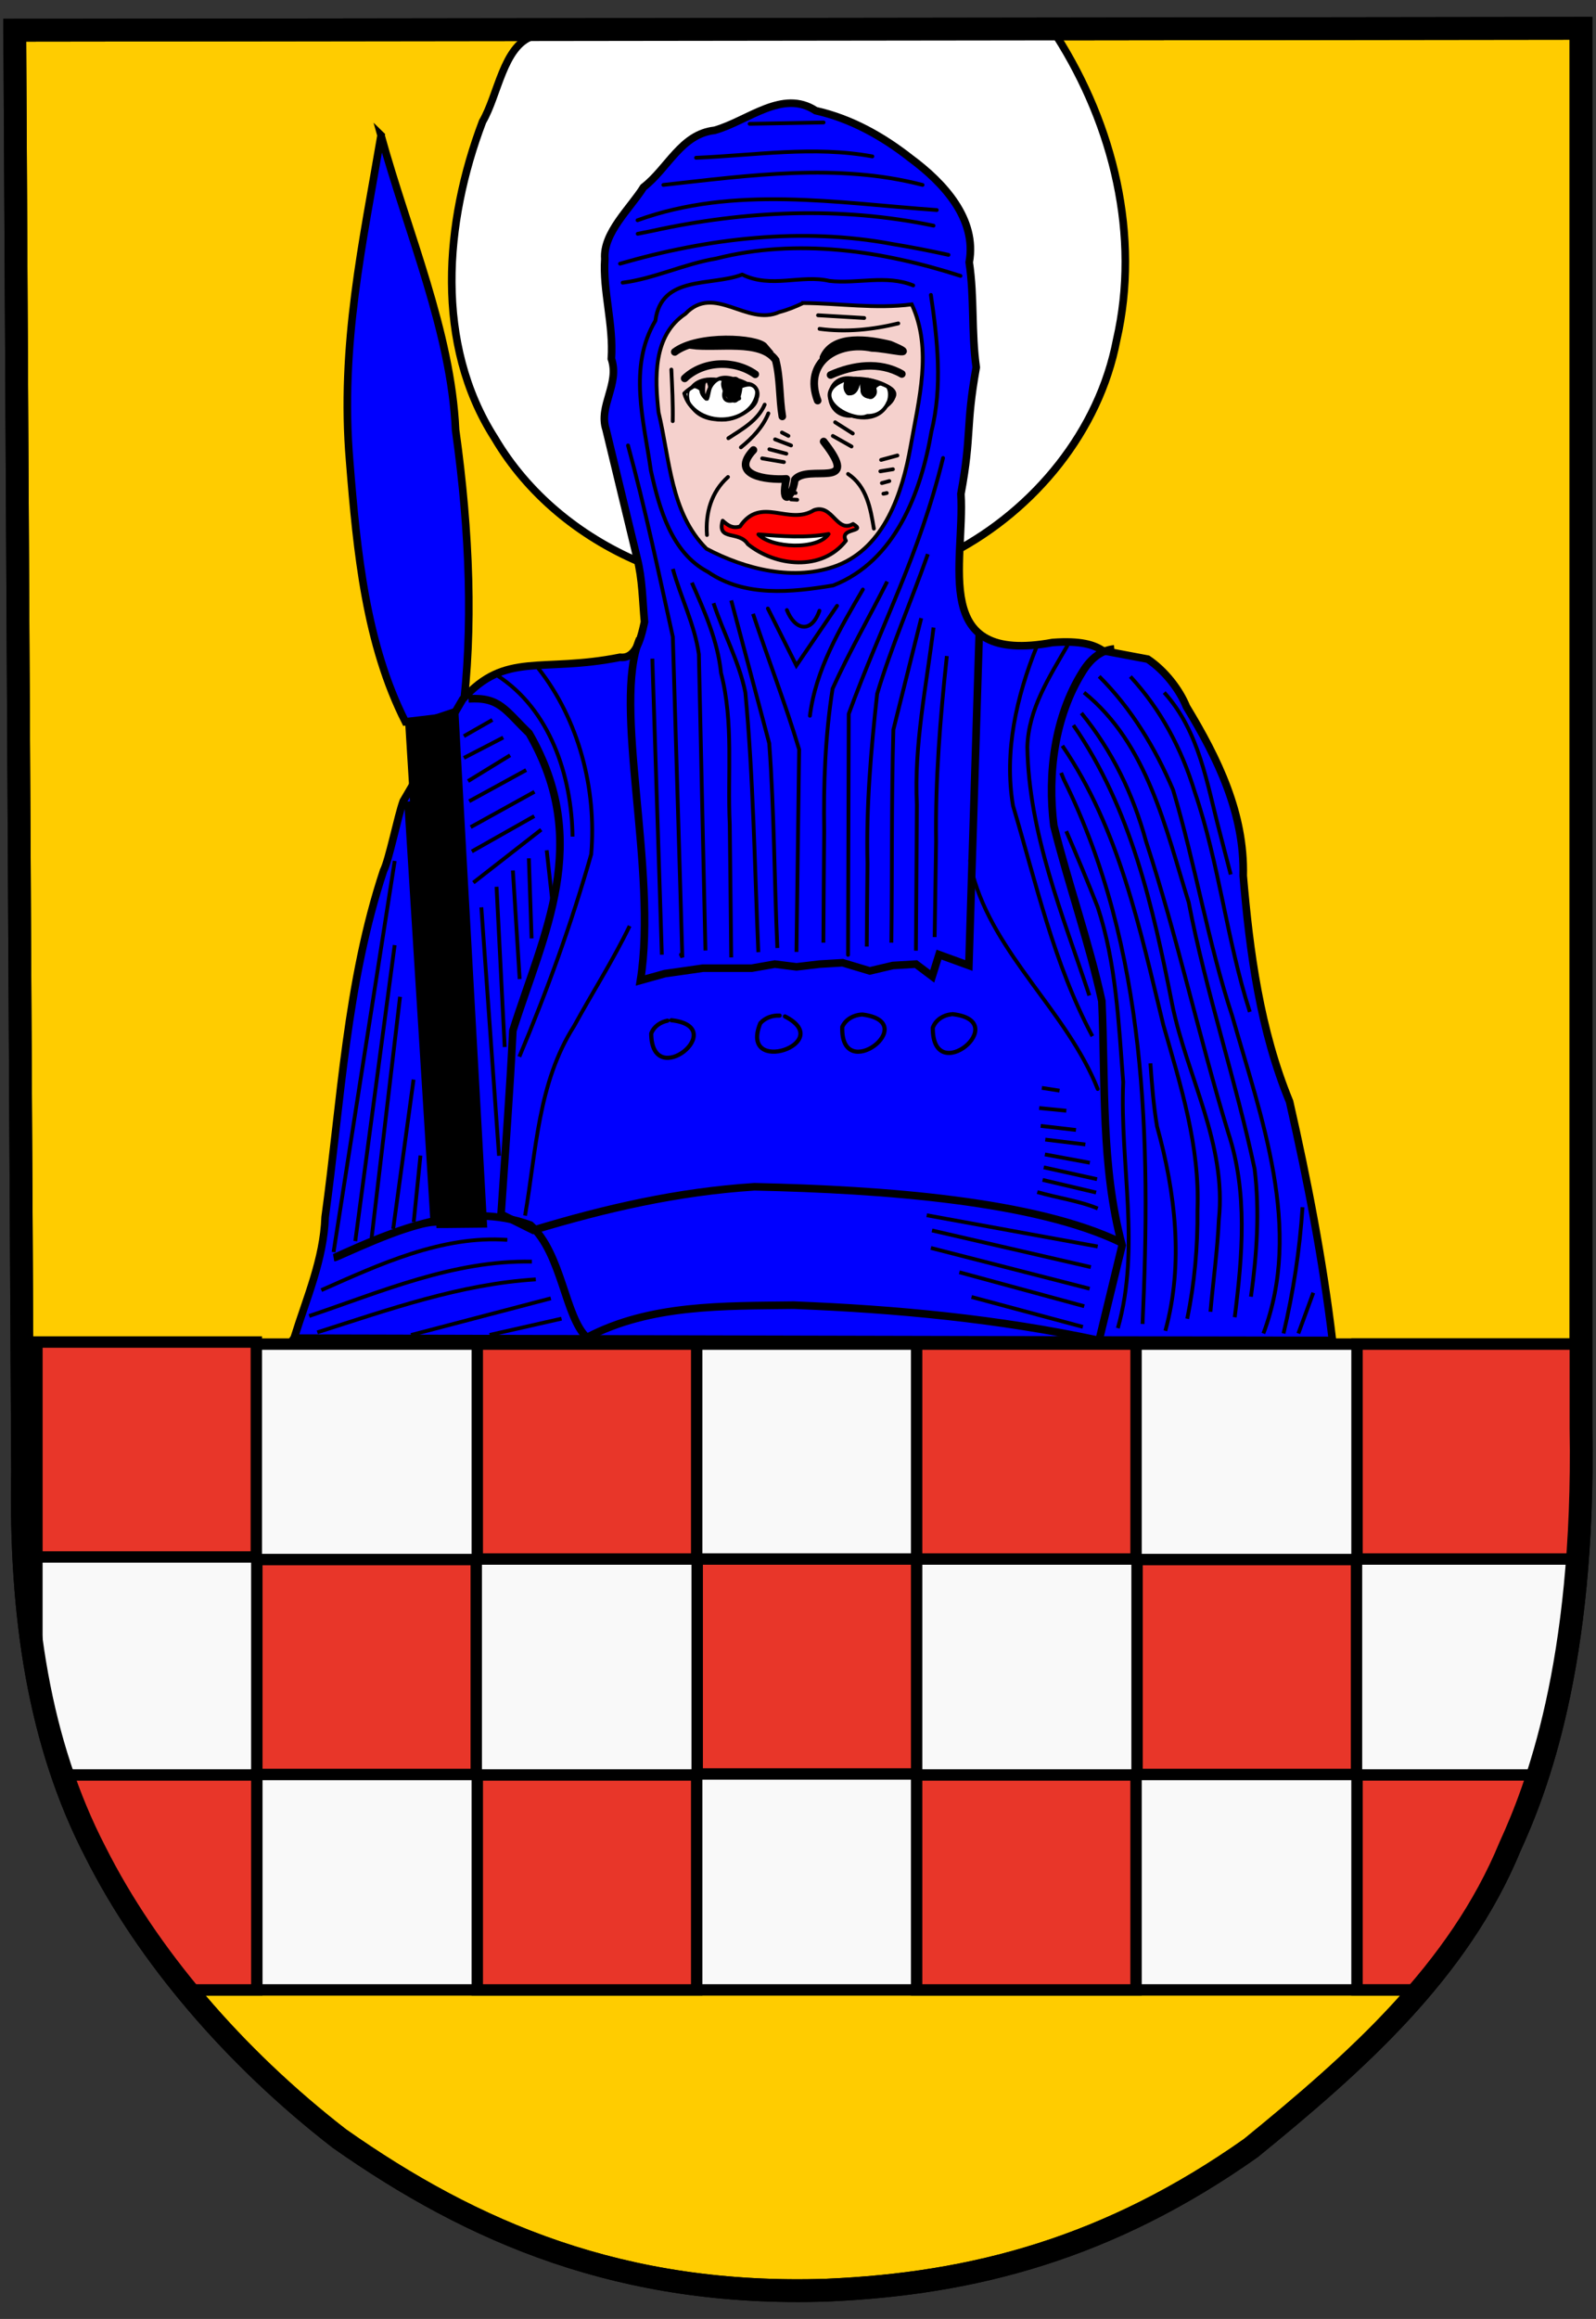
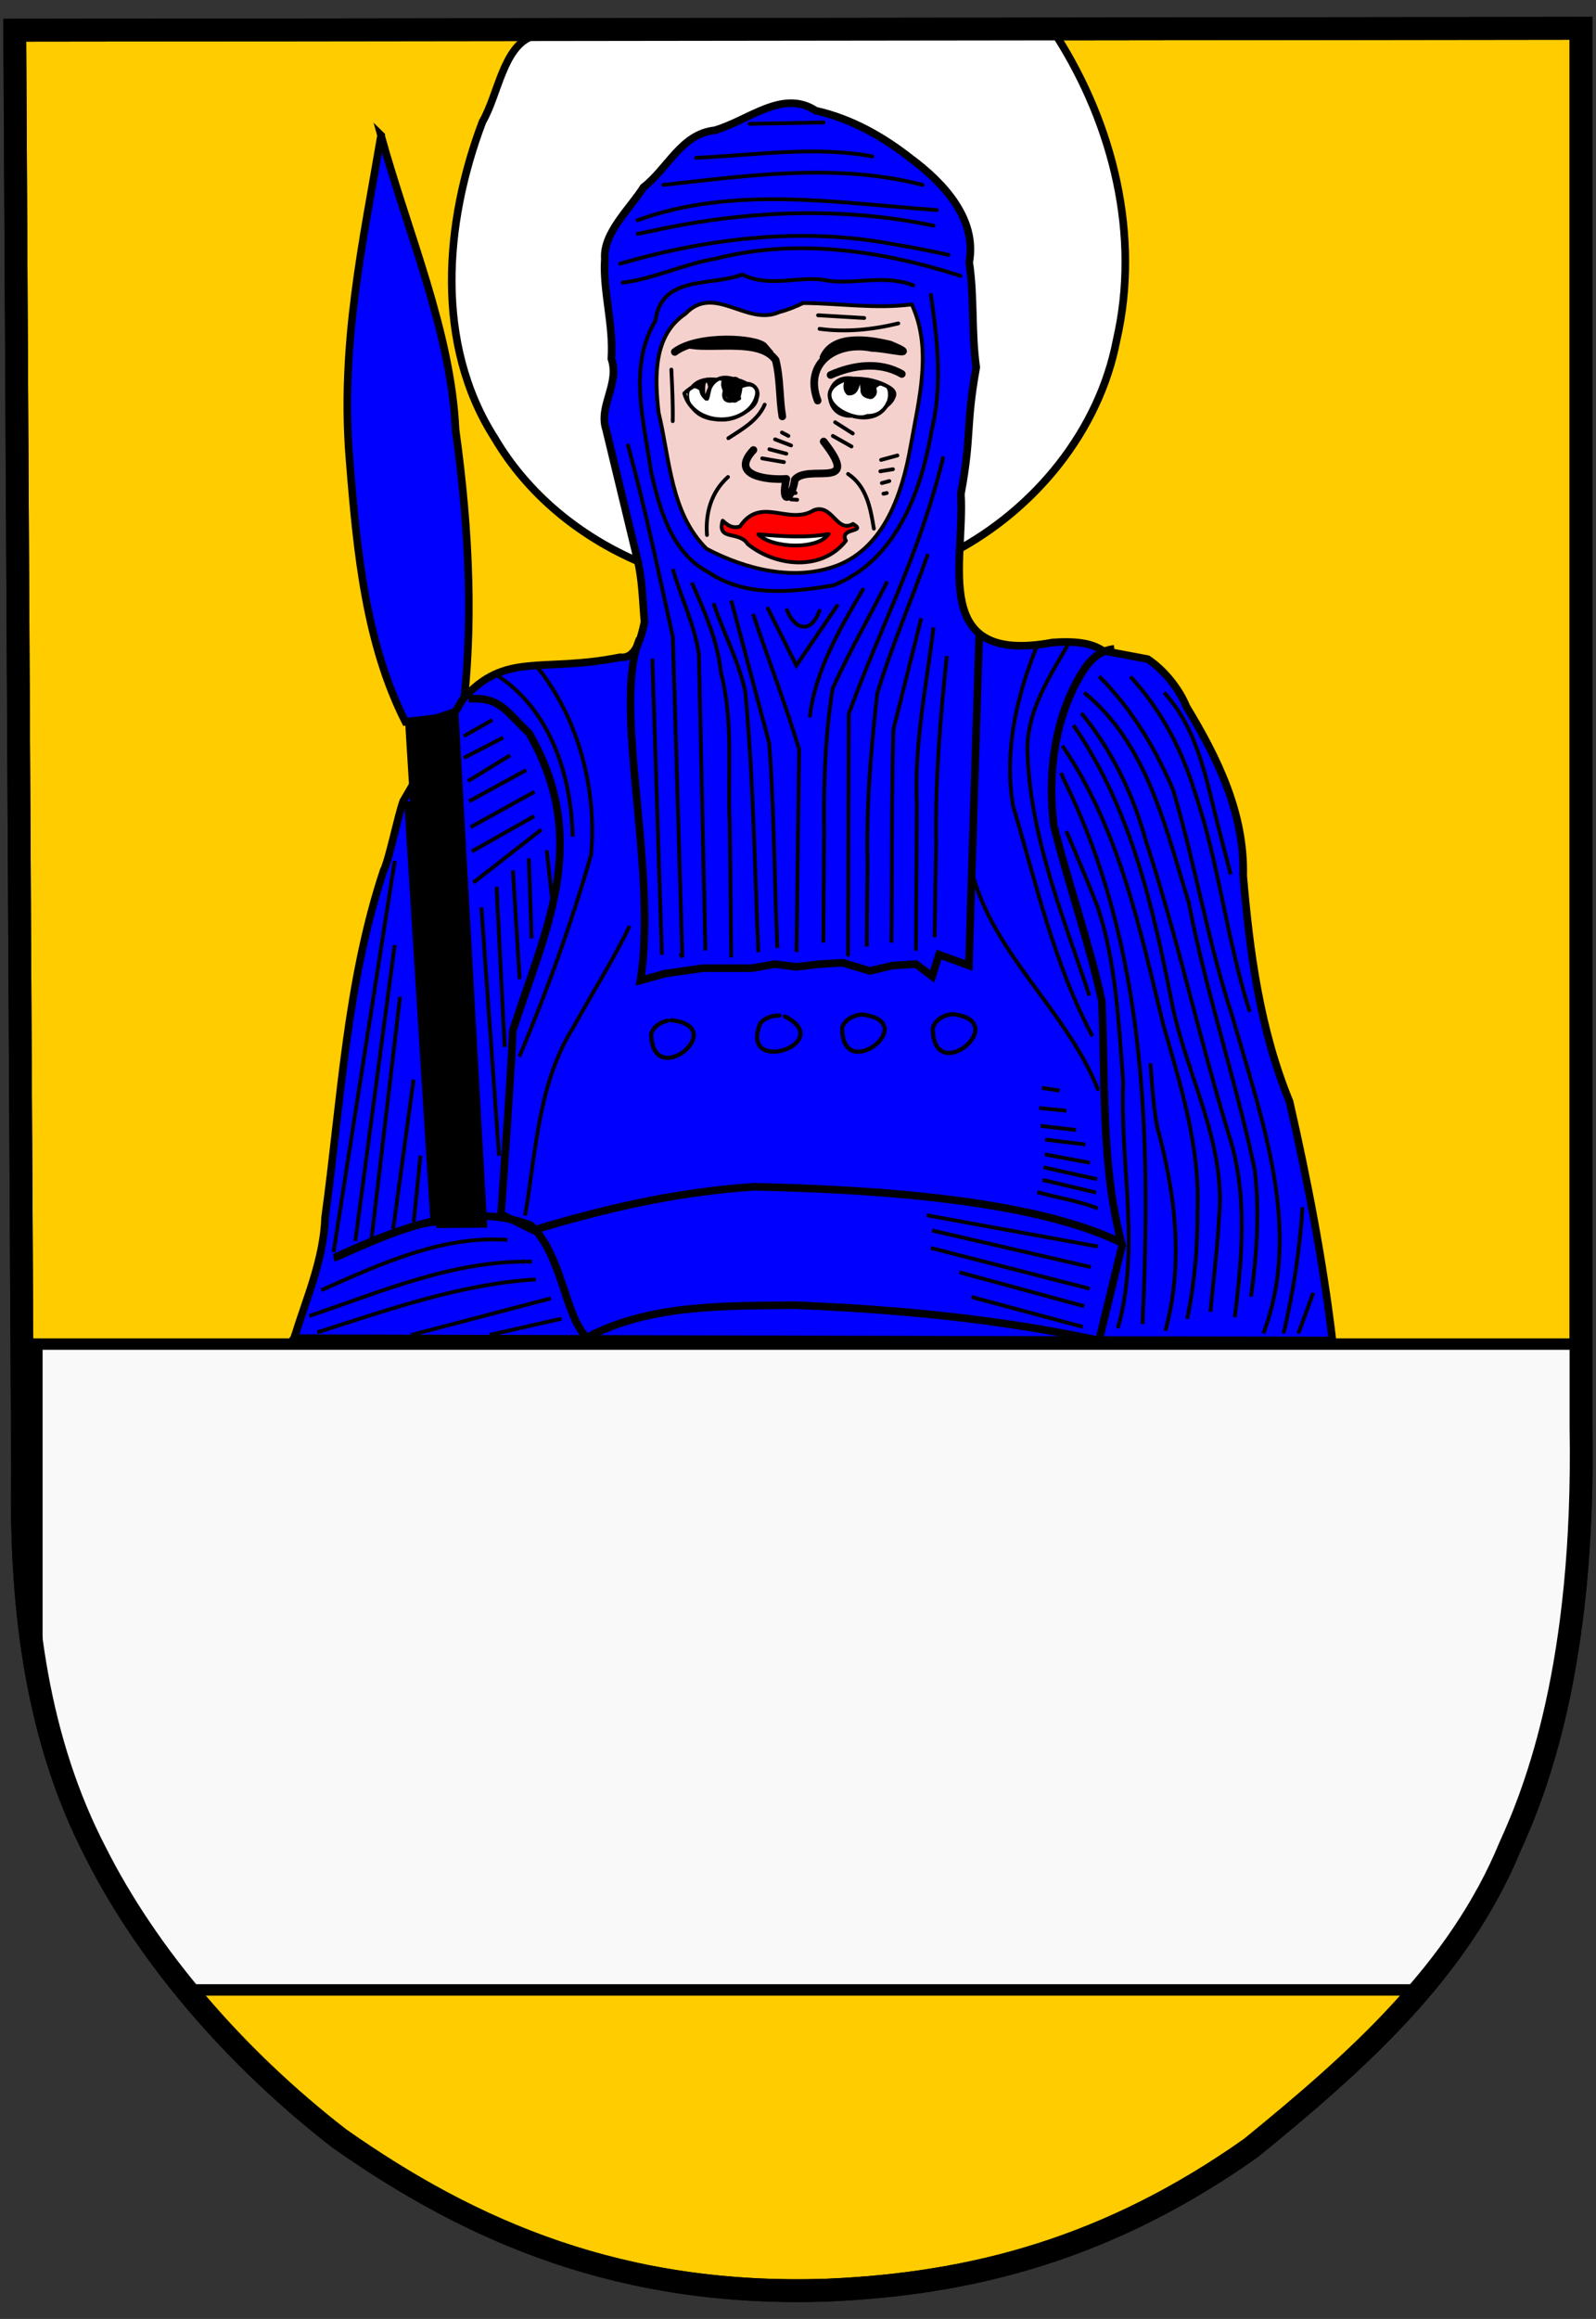
<svg xmlns="http://www.w3.org/2000/svg" height="610" width="420" version="1.1">
  <rect width="100%" height="100%" fill="#333333" stroke="none" />
  <defs>
    <clipPath id="clipPath4823">
      <path stroke-linejoin="miter" style="enable-background:accumulate;color:#000000;" d="M4.041,4.515,416.2,4.01v368.2c1.07,62.36-11.9,95.28-18.68,110.1-13.54,32.85-40.37,56.62-68.19,79.29-37.21,26.27-72.9,35.75-111.6,37.38-53.9,1.8-93.2-15.2-128.3-39.9-27.87-21.6-50.57-48.3-64.15-75.3-14.87-28.7-19.88-62.2-19.19-100z" stroke-dashoffset="0" stroke="#000000" stroke-linecap="butt" stroke-miterlimit="4" stroke-dasharray="none" stroke-width="6" fill="none" />
    </clipPath>
    <clipPath id="clipPath3178" clipPathUnits="userSpaceOnUse">
-       <path stroke-linejoin="miter" style="enable-background:accumulate;color:#000000;" d="M4.041,4.515,416.2,4.01v368.2c1.07,62.36-11.9,95.28-18.68,110.1-13.54,32.85-40.37,56.62-68.19,79.29-37.21,26.27-72.9,35.75-111.6,37.38-53.9,1.8-93.2-15.2-128.3-39.9-27.87-21.6-50.57-48.3-64.15-75.3-14.87-28.7-19.88-62.2-19.19-100z" stroke-dashoffset="0" stroke="#000000" stroke-linecap="butt" stroke-miterlimit="4" stroke-dasharray="none" stroke-width="1" fill="none" />
-     </clipPath>
+       </clipPath>
  </defs>
  <path stroke-linejoin="miter" style="enable-background:accumulate;color:#000000;" d="m3.889,7.955,412.16-0.505v368.2c1.07,62.36-11.9,95.28-18.68,110.1-13.54,32.85-40.37,56.62-68.19,79.29-37.21,26.27-72.9,35.75-111.6,37.38-53.9,1.8-93.2-15.2-128.3-39.9-27.87-21.6-50.57-48.3-64.15-75.3-14.87-28.7-19.88-62.2-19.19-100z" stroke-dashoffset="0" stroke="#000000" stroke-linecap="butt" stroke-miterlimit="4" stroke-dasharray="none" stroke-width="6" fill="#ffcc00" />
  <path stroke-linejoin="miter" style="enable-background:accumulate;color:#000000;" d="m168.05,147.74c-15.56-6.68-29.19-17.78-37.84-32.46-15.88-24.79-13.26-56.83-3.22-83.3,4.08-6.956,5.45-19.86,13.17-22.46h137.9c14.92,23.45,22.09,52.48,15.79,79.92-4.6,23.96-21.54,44.55-42.93,55.8,0,0-40.78,27.658-82.98,2.487z" stroke-dashoffset="0" stroke="#000000" stroke-linecap="butt" stroke-miterlimit="4" stroke-dasharray="none" stroke-width="2" fill="#ffffff" />
  <path stroke-linejoin="miter" style="enable-background:accumulate;color:#000000;" d="m100.25,35.58c7.11,25.83,18.46,51.67,19.64,77.5,3.81,27.3,4.64,52.46,1.79,75l-15,1.79c-10.34-20.4-12.74-44.4-14.66-68.5-2.6-30.62,3.55-57.91,8.26-85.76z" stroke-dashoffset="0" stroke="#000000" stroke-linecap="butt" stroke-miterlimit="4" stroke-dasharray="none" stroke-width="2" fill="#0000ff" />
  <path stroke-linejoin="miter" style="enable-background:accumulate;color:#000000;" d="m290.2,171.15c-2.357-1.566-5.807-2.676-13.21-2.14-32.415,5.983-23.013-20.885-24.119-39.102,2.92-15.8,1.195-17.47,4.035-33.28-1.31-9.306-0.46-18.38-1.85-27.63,2.1-11.37-6.7-20.9-15.4-27.33-7.4-5.82-15.7-10.47-25-12.56-8.74-5.738-17.75,2.663-26.6,5.177-8.8,0.967-12.24,9.949-18.71,14.96-3.52,5.598-10.68,12.02-10.18,18.86-0.57,8.374,2.33,17.26,1.72,26.25,2.26,6.62-3.43,12.46-1.41,18.58,2.73,11.31,5.46,22.61,8.19,33.92,1.387,5.434,1.426,11.175,1.94,16.753-1.11,5.16-2.5,9.75-6.43,9.29-20.83,4.16-30.13-1.64-41.43,11.07l-15.642,26.784c-1.453,4.046-3.746,15.523-5.165,18.256-9.769,29.48-11.178,60.64-15.38,91.17-0.381,11.08-4.889,21.25-8.123,31.69l-0.087,0.13c91,0.2,182.1,0.5,273.3,0.6-2.52-21.14-6.56-42.07-11.29-62.82-7.76-18.84-10.49-39.23-12.2-59.42,0.38-16.33-6.65-30.8-14.93-44.44-1.829-4.537-5.71-9.534-10.2-12.536z" stroke-dashoffset="0" stroke="#000000" stroke-linecap="butt" stroke-miterlimit="4" stroke-dasharray="none" stroke-width="2" fill="#0000ff" />
  <path stroke-linejoin="miter" style="enable-background:accumulate;color:#000000;" d="m293.24,170.69c-3.039,0.296-5.954,2.078-8.35,6.017-7.35,11.71-9.29,26.85-7.57,40.47,3.84,15.44,9.23,30.55,12.64,46.15,0.98,21.4-0.28,43.31,5.33,64.27-2.02,8.33-4.05,16.67-6.07,25-26.4-5.67-53.37-8.23-80.32-9.28-18.3,0.24-37.81-0.27-54.45,8.51-5.79-5.35-6.54-22.1-14.87-29.59-17.45-6.44-35.69,1.35-51.54,8.56,0.51,0.04,18.58-8.87,26.23-9.36-2.3-36.88-4.6-73.74-6.9-110.6" stroke-dashoffset="0" stroke="#000000" stroke-linecap="butt" stroke-miterlimit="4" stroke-dasharray="none" stroke-width="2" fill="none" />
  <path stroke-linejoin="miter" style="enable-background:accumulate;color:#000000;" d="m123.3,183.83c8.222-0.526,9.587,2.945,15.946,9.068,16.63,28.84,3.85,52.43-4.28,78.21-0.76,15.61-2.06,32.71-3.11,48.3l8.46,4.2c19.03-5.74,37.94-10.12,58.22-11.43,34.38,0.74,73.95,3.76,96.43,14.65" stroke-dashoffset="0" stroke="#000000" stroke-linecap="butt" stroke-miterlimit="4" stroke-dasharray="none" stroke-width="2" fill="none" />
  <path stroke-linejoin="miter" style="enable-background:accumulate;color:#000000;" d="m257.69,166.84-2.722,87.129-7.86-2.86-1.79,5.72-4.28-3.22-6.07,0.36-6.07,1.43-7.15-2.15-6.07,0.36-6.07,0.72-5.71-0.72-6.08,1.07-5.35,0-7.5,0-5,0.72-5,0.71-6.43,1.79c4.64-28.95-7.521-72.293-0.201-89.883" stroke-dashoffset="0" stroke="#000000" stroke-linecap="butt" stroke-miterlimit="4" stroke-dasharray="none" stroke-width="2" fill="none" />
  <path stroke-linejoin="miter" style="enable-background:accumulate;color:#000000;" d="m288.87,286.47c-8.13-20.48-27.21-35.16-32.96-56.65,0.19-0.51-1.52-5.51,0.1-2.99" stroke-dashoffset="0" stroke="#000000" stroke-linecap="round" stroke-miterlimit="4" stroke-dasharray="none" stroke-width="1px" fill="none" />
  <path stroke-linejoin="miter" style="enable-background:accumulate;color:#000000;" d="m245.27,323.67c13.93,3.21,27.86,6.43,41.79,9.64m-42.09-5.04c13.93,3.57,27.85,7.15,41.78,10.72m-34.28-4.32c10.95,2.98,21.9,5.95,32.85,8.93m-29.65-2.43c9.76,2.62,19.53,5.24,29.29,7.86m-41.09-29.36c15,2.74,30,5.48,45,8.22m-14.5-17.52c4.69,1.11,9.39,2.21,14.08,3.32m-15.48-0.12c5.18,1.51,11.31,2.37,15.91,4.33m-14.21-10.83c4.67,1.04,9.35,2.07,14.02,3.11m-13.62-10.41c3.52,0.43,7.03,0.85,10.55,1.28m-10.65,2.62c3.94,0.73,7.89,1.46,11.83,2.19m-12.93-9.69c3.09,0.36,6.19,0.71,9.28,1.07m-9.68-5.77c2.38,0.24,4.76,0.47,7.14,0.71m-6.44-6.01c1.55,0.24,3.1,0.48,4.65,0.72" stroke-dashoffset="0" stroke="#000000" stroke-linecap="butt" stroke-miterlimit="4" stroke-dasharray="none" stroke-width="1px" fill="none" />
  <path stroke-linejoin="miter" style="enable-background:accumulate;color:#000000;" d="m147.77,346.87c-6.31,1.43-12.61,2.85-18.92,4.28m-20.68,0.02c12.26-3.21,24.53-6.43,36.79-9.64m-63.6,4.64c19.01-6.4,38.01-14.7,58.61-14.3m-56.47,18.6c18.79-5.99,37.65-12.7,57.5-13.93m-56.43,2.83c15.39-6.8,31.68-14.44,48.93-13.22m-40,0.32c3.454-25.95,6.911-51.91,10.36-77.86m-6.08,77.16c2.496-21.19,4.996-42.38,7.496-63.57m-1.806,61.07c1.79-13.09,3.57-26.19,5.36-39.28m0.04,37.48c0.59-5.83,1.19-11.67,1.78-17.5m-6.78-77.5c-5.37,34.3-10.73,68.6-16.09,102.9m38.89-90.7c1.55,21.79,3.1,43.57,4.65,65.36m-0.65-70.76c0.71,14.05,1.43,28.1,2.14,42.15m2.16-46.45c0.59,9.52,1.19,19.05,1.78,28.57m2.42-31.77c0.24,7.03,0.48,14.05,0.72,21.08m3.98-23.18c0.47,4.29,0.95,8.57,1.42,12.86m-20.72-4.36c5.95-4.64,11.91-9.29,17.86-13.93m-18.26,5.73c5.48-3.1,10.95-6.19,16.43-9.29m-17.43-9.21c3.69-2.26,7.38-4.53,11.07-6.79m-10.37,18.89c5.59-3.1,11.19-6.19,16.78-9.29m-17.18,2.49c5-2.74,10-5.47,15-8.21m-16.4-3.19c3.45-1.79,6.91-3.57,10.36-5.36m-2.86-4.64c-2.5,1.43-5,2.85-7.5,4.28m8.6-16.08c14.08,8.99,19.77,26.51,20,42.5m-14,57.9c7.31-17.36,13.78-35.18,18.91-53.27,1.47-17.08-3.26-35.36-13.91-48.88l-0.49-0.49-0.22-0.22m-2.79,144.66c2.94-16.95,3.36-34.91,12.92-49.89,4.81-8.8,10.23-17.26,14.6-26.3" stroke-dashoffset="0" stroke="#000000" stroke-linecap="butt" stroke-miterlimit="4" stroke-dasharray="none" stroke-width="1px" fill="none" />
  <path stroke-linejoin="round" style="enable-background:accumulate;color:#000000;" d="m248.17,120.47c-6.25,25.57-16,43.26-24.82,67.32l-0.18,63.39" stroke-dashoffset="0" stroke="#000000" stroke-linecap="round" stroke-miterlimit="4" stroke-dasharray="none" stroke-width="1px" fill="none" />
  <path stroke-linejoin="miter" style="enable-background:accumulate;color:#000000;" d="m182.07,153.27c3.38,7.67,6.81,15.32,7.67,23.75,3.38,13.02,1.66,26.56,2.3,39.87,0.13,11.65,0.26,23.31,0.39,34.96" stroke-dashoffset="0" stroke="#000000" stroke-linecap="butt" stroke-miterlimit="4" stroke-dasharray="none" stroke-width="1px" fill="none" />
  <path stroke-linejoin="miter" style="enable-background:accumulate;color:#000000;" d="m202.07,160.07c2.5,5,5,10,7.5,15,3.57-5.24,7.14-10.47,10.71-15.71" stroke-dashoffset="0" stroke="#000000" stroke-linecap="round" stroke-miterlimit="4" stroke-dasharray="none" stroke-width="1px" fill="none" />
  <path stroke-linejoin="miter" style="enable-background:accumulate;color:#000000;" d="m198.17,161.47c3.96,11.91,8.56,23.72,12.13,35.69-0.23,17.75-0.47,35.49-0.7,53.24" stroke-dashoffset="0" stroke="#000000" stroke-linecap="butt" stroke-miterlimit="4" stroke-dasharray="none" stroke-width="1px" fill="none" />
  <path stroke-linejoin="miter" style="enable-background:accumulate;color:#000000;" d="m233.47,152.97c-4.71,9.42-10.06,18.64-14.37,28.19-1.94,12.44-2.41,24.97-2.21,37.54-0.1,9.76-0.14,19.51-0.21,29.27" stroke-dashoffset="0" stroke="#000000" stroke-linecap="butt" stroke-miterlimit="4" stroke-dasharray="none" stroke-width="1px" fill="none" />
  <path stroke-linejoin="miter" style="enable-background:accumulate;color:#000000;" d="m187.77,158.67c2.61,7.87,6.74,15.4,8.38,23.5,2.12,22.71,2.43,45.51,3.41,68.29" stroke-dashoffset="0" stroke="#000000" stroke-linecap="butt" stroke-miterlimit="4" stroke-dasharray="none" stroke-width="1px" fill="none" />
  <path stroke-linejoin="miter" style="enable-background:accumulate;color:#000000;" d="m165.27,117.17c4.54,16.64,8.07,33.52,11.79,50.36l2.5,84.29-0.36-0.72" stroke-dashoffset="0" stroke="#000000" stroke-linecap="round" stroke-miterlimit="4" stroke-dasharray="none" stroke-width="1px" fill="none" />
  <path stroke-linejoin="miter" style="enable-background:accumulate;color:#000000;" d="m227.07,155.07c-6.05,10.35-12.43,21.08-13.93,33.21" stroke-dashoffset="0" stroke="#000000" stroke-linecap="round" stroke-miterlimit="4" stroke-dasharray="none" stroke-width="1px" fill="none" />
  <path stroke-linejoin="miter" style="enable-background:accumulate;color:#000000;" d="m177.07,149.67c2.08,7.51,5.77,14.74,6.84,22.43,0.57,25.98,1.15,51.95,1.73,77.93" stroke-dashoffset="0" stroke="#000000" stroke-linecap="butt" stroke-miterlimit="4" stroke-dasharray="none" stroke-width="1px" fill="none" />
  <path stroke-linejoin="miter" style="enable-background:accumulate;color:#000000;" d="m171.67,173.27c0.83,25.95,1.67,51.91,2.5,77.86" stroke-dashoffset="0" stroke="#000000" stroke-linecap="butt" stroke-miterlimit="4" stroke-dasharray="none" stroke-width="1px" fill="none" />
  <path stroke-linejoin="miter" style="enable-background:accumulate;color:#000000;" d="m204.57,249.37c-0.82-17.93-0.81-35.98-2.14-53.83-3.34-12.54-6.67-25.07-10-37.6" stroke-dashoffset="0" stroke="#000000" stroke-linecap="butt" stroke-miterlimit="4" stroke-dasharray="none" stroke-width="1px" fill="none" />
  <path stroke-linejoin="miter" style="enable-background:accumulate;color:#000000;" d="m244.17,145.77c-4.33,12.27-9.6,24.33-13.34,36.73-1.64,14.87-2.91,29.75-2.54,44.72-0.1,7.26-0.13,14.51-0.19,21.77" stroke-dashoffset="0" stroke="#000000" stroke-linecap="butt" stroke-miterlimit="4" stroke-dasharray="none" stroke-width="1px" fill="none" />
  <path stroke-linejoin="miter" style="enable-background:accumulate;color:#000000;" d="m249.17,172.57c-1.74,16.25-3.06,32.52-2.83,48.88-0.13,8.35-0.25,16.7-0.38,25.05" stroke-dashoffset="0" stroke="#000000" stroke-linecap="butt" stroke-miterlimit="4" stroke-dasharray="none" stroke-width="1px" fill="none" />
  <path stroke-linejoin="miter" style="enable-background:accumulate;color:#000000;" d="m245.67,165.07c-1.9,15.51-5.16,30.92-4.38,46.62-0.1,12.79-0.17,25.59-0.26,38.38" stroke-dashoffset="0" stroke="#000000" stroke-linecap="butt" stroke-miterlimit="4" stroke-dasharray="none" stroke-width="1px" fill="none" />
  <path stroke-linejoin="miter" style="enable-background:accumulate;color:#000000;" d="m234.57,247.97c0.23-18.67,0-37.39,0.53-56.03,2.44-9.78,4.89-19.55,7.33-29.33" stroke-dashoffset="0" stroke="#000000" stroke-linecap="butt" stroke-miterlimit="4" stroke-dasharray="none" stroke-width="1px" fill="none" />
  <path stroke-linejoin="miter" style="enable-background:accumulate;color:#000000;" d="m252.77,72.572c-20.65-6.644-43.01-9.987-64.35-4.551-8.31,1.385-16.5,5.335-24.57,6.337" stroke-dashoffset="0" stroke="#000000" stroke-linecap="round" stroke-miterlimit="4" stroke-dasharray="none" stroke-width="1px" fill="none" />
  <path stroke-linejoin="miter" style="enable-background:accumulate;color:#000000;" d="m197.27,32.572c6.49-0.119,12.97-0.238,19.46-0.357" stroke-dashoffset="0" stroke="#000000" stroke-linecap="round" stroke-miterlimit="4" stroke-dasharray="none" stroke-width="1px" fill="none" />
  <path stroke-linejoin="miter" style="enable-background:accumulate;color:#000000;" d="m183.17,41.502c15.4-0.63,31-3.18,46.4-0.36" stroke-dashoffset="0" stroke="#000000" stroke-linecap="round" stroke-miterlimit="4" stroke-dasharray="none" stroke-width="1px" fill="none" />
  <path stroke-linejoin="miter" style="enable-background:accumulate;color:#000000;" d="m174.57,48.642c22.57-2.493,45.86-5.806,68.21,0" stroke-dashoffset="0" stroke="#000000" stroke-linecap="round" stroke-miterlimit="4" stroke-dasharray="none" stroke-width="1px" fill="none" />
  <path stroke-linejoin="round" style="enable-background:accumulate;color:#000000;" d="m167.77,57.932c25.44-9.21,52.56-4.538,78.75-2.678" stroke-dashoffset="0" stroke="#000000" stroke-linecap="round" stroke-miterlimit="4" stroke-dasharray="none" stroke-width="1px" fill="none" />
  <path stroke-linejoin="miter" style="enable-background:accumulate;color:#000000;" d="m163.17,69.362c23.19-6.709,47.8-9.66,71.7-5.166,4.94,0.802,9.85,1.774,14.73,2.844" stroke-dashoffset="0" stroke="#000000" stroke-linecap="round" stroke-miterlimit="4" stroke-dasharray="none" stroke-width="1px" fill="none" />
  <path stroke-linejoin="miter" style="enable-background:accumulate;color:#000000;" d="m245.67,59.362c-24.42-5.117-49.73-3.964-74,1.364-1.29,0.255-2.57,0.515-3.86,0.779" stroke-dashoffset="0" stroke="#000000" stroke-linecap="round" stroke-miterlimit="4" stroke-dasharray="none" stroke-width="1px" fill="none" />
  <path fill="#0000ff" d="M173.17,272.57" />
  <path fill="#0000ff" d="M213.47,270.47" />
  <path fill="#0000ff" d="M239.17,270.47" />
  <path fill="none" d="m262.97,268.17m1.6,2.3m42.1,79.6c4.88-17.69,2.63-36.41-2.19-53.79-0.92-5.48-1.34-11.03-1.74-16.57m-2.07,68.56c2.2-48.31,1.21-98.98-20.71-143.2l-0.72-1.77m0.33-7.13c14.94,21.84,20.41,48.14,26.56,73.4,4.56,15.93,9.67,31.95,8.99,48.75,0.1,9.58-0.76,19.18-2.69,28.57m-29.96-156.12c15.11,21.74,21,47.99,26.02,73.52,3.89,18.91,14.35,36.69,12.26,56.53-0.37,8.11-1.5,16.16-2.21,24.24m-12.17-162.89c9.32,10.29,11.22,24,14.66,36.93,0.95,3.64,1.89,7.29,2.84,10.93m-39.3-42.46c8.14,9.96,13.62,21.34,17.01,33.71,8.26,25.24,13.87,51.25,21.63,76.65,5.2,15.73,3.74,32.42,1.72,48.57m-27.46-168.53c8.06,8.73,13.48,19.02,16.93,30.33,6.43,18.84,8.41,38.92,14.5,57.88m-43.63-84.01c16.75,13.56,21.43,35.66,27.55,55.21,4.55,23.66,12.36,46.59,17.34,70.12,1.38,11.17,0.59,22.49-0.96,33.6m3.27,9.67c10.47-27.64-0.58-56.71-8.2-83.52-6.41-19.49-9.7-39.83-15.55-59.43-4.67-11.01-10.96-21.42-19.47-29.9m48.52,172.85c2.58-10.91,4.27-22.03,5-33.21m-48.6,31.81c6.01-21.19,0.51-43.19,1.41-64.75-1.19-15.41-1.85-31.32-6.73-46.05-2.63-6.69-5.39-13.33-8.25-19.92m61.07,132.12c1.31-3.57,2.62-7.14,3.93-10.71m-58.93-78.19c-7.05-21.23-15.93-42.71-16.32-65.35,0.26-9.97,5.81-18.45,10.61-26.8m6.51,102.85c-10.1-18.97-14.81-40.22-20.89-60.63-2.39-14.23,0.92-28.68,6.24-41.87v0.36" stroke="#000000" />
  <g transform="translate(-381.547,-14.507)">
    <path stroke-linejoin="miter" style="enable-background:accumulate;color:#000000;" d="m592.92,94.218c9.62,0.07,19,1.592,28.57,0.357,5.51,11.85,1.81,25.17-0.31,37.39-2.15,12.11-6.76,26.4-19.29,31.29-11.23,4.27-24.12,1.03-34.42-4.39-9.52-9.49-9.64-23.6-12.62-35.88-0.99-9.029-1.52-20.2,7.05-25.92,7.63-8.027,16.2,3.365,24.71-0.464,2.19-0.563,4.28-1.418,6.31-2.381z" stroke-dashoffset="0" stroke="#000000" stroke-linecap="butt" stroke-miterlimit="4" stroke-dasharray="none" stroke-width="1px" fill="#f5d1cd" />
    <path stroke-linejoin="miter" style="enable-background:accumulate;color:#000000;" d="m588.62,174.98c2.14,5.35,6.43,6.26,8.57,0.18" stroke-dashoffset="0" stroke="#000000" stroke-linecap="round" stroke-miterlimit="4" stroke-dasharray="none" stroke-width="1px" fill="none" />
    <path stroke-linejoin="round" style="enable-background:accumulate;color:#000000;" d="m626.52,92.078c1.75,11.9,3.08,24.08,0.15,35.92-2.77,16.09-9.46,34.07-25.87,40.51-10.97,1.81-23.24,3.14-32.95-3.56-9.63-5.05-12.81-16.72-15.01-26.61-1.83-13-6.06-27.32,1.18-39.47,1.54-12.09,14.68-8.997,22.85-12.14,7.63,3.756,15.52-0.07,22.93,1.674,7.34,0.844,14.97-1.696,22.07,1.183" stroke-dashoffset="0" stroke="#000000" stroke-linecap="round" stroke-miterlimit="4" stroke-dasharray="none" stroke-width="1px" fill="none" />
    <path stroke-linejoin="miter" style="enable-background:accumulate;color:#000000;" d="m559.12,107.08c6.15-4.638,21.68-3.679,23.64-1.303-5.57-0.687-18.28-0.905-19.31-0.461,7.06,0.917,18.24-1.625,22.22,3.916,1.24,4.838,0.94,9.908,1.75,14.81" stroke-dashoffset="0" stroke="#000000" stroke-linecap="round" stroke-miterlimit="4" stroke-dasharray="none" stroke-width="2" fill="none" />
    <path stroke-linejoin="round" style="enable-background:accumulate;color:#000000;" d="m596.72,119.88c-3.85-10.13,5.21-15.74,14.28-13.85,4.28,0.09,13.06,2.605,4.77-0.886-5.34-1.295-14.85-2.814-17.53,3.394" stroke-dashoffset="0" stroke="#000000" stroke-linecap="round" stroke-miterlimit="4" stroke-dasharray="none" stroke-width="2" fill="none" />
-     <path stroke-linejoin="round" style="enable-background:accumulate;color:#000000;" d="m561.72,114.04c4.93-4.682,13.1-4.936,18.58-1.071" stroke-dashoffset="0" stroke="#000000" stroke-linecap="round" stroke-miterlimit="4" stroke-dasharray="none" stroke-width="2" fill="none" />
    <path stroke-linejoin="round" style="enable-background:accumulate;color:#000000;" d="m600.12,113.15c5.88-2.643,12.92-3.628,18.75-0.267" stroke-dashoffset="0" stroke="#000000" stroke-linecap="round" stroke-miterlimit="4" stroke-dasharray="none" stroke-width="2" fill="none" />
    <path stroke-linejoin="round" style="enable-background:accumulate;color:#000000;" d="m597.22,101.01c6.92,0.94,13.96,0.216,20.72-1.429" stroke-dashoffset="0" stroke="#000000" stroke-linecap="round" stroke-miterlimit="4" stroke-dasharray="none" stroke-width="1px" fill="none" />
    <path stroke-linejoin="miter" style="enable-background:accumulate;color:#000000;" d="m596.82,97.438c4.05,0.238,8.1,0.476,12.15,0.714" stroke-dashoffset="0" stroke="#000000" stroke-linecap="round" stroke-miterlimit="4" stroke-dasharray="none" stroke-width="1px" fill="none" />
    <path stroke-linejoin="miter" style="enable-background:accumulate;color:#000000;" d="m558.22,111.72c0.21,4.522,0.45,9.037,0.36,13.57" stroke-dashoffset="0" stroke="#000000" stroke-linecap="round" stroke-miterlimit="4" stroke-dasharray="none" stroke-width="1px" fill="none" />
    <path stroke-linejoin="round" style="enable-background:accumulate;color:#000000;" d="m579.82,132.88c-6.35,6.75,3.47,7.95,8.66,7.59-1.6,7.16,1.51,5.52,2.24,0.19,3.51-4.25,17.79,3.01,7.58-10.01" stroke-dashoffset="0" stroke="#000000" stroke-linecap="round" stroke-miterlimit="4" stroke-dasharray="none" stroke-width="2" fill="none" />
    <path stroke-linejoin="miter" style="enable-background:accumulate;color:#000000;" d="m573.12,139.98c-4.4,3.94-5.97,9.49-5.53,15.26" stroke-dashoffset="0" stroke="#000000" stroke-linecap="round" stroke-miterlimit="4" stroke-dasharray="none" stroke-width="1px" fill="none" />
    <path stroke-linejoin="miter" style="enable-background:accumulate;color:#000000;" d="m604.72,139.18c4.93,3.28,5.92,9.13,6.79,14.38" stroke-dashoffset="0" stroke="#000000" stroke-linecap="round" stroke-miterlimit="4" stroke-dasharray="none" stroke-width="1px" fill="none" />
    <path stroke-linejoin="round" style="enable-background:accumulate;color:#000000;" d="m607.32,114.49c0.19,4.879-4.79,4.529-2.86-0.268-13.48,4.477,6.42,16.25,10.86,6.097,4.81-3.334-2.45-5.126-5.32-5.919-5.24,5.279,5.07,6.319,0.71,0.715-1.92-1.072-4.21-1.185-6.34-0.893" stroke-dashoffset="0" stroke="#000000" stroke-linecap="round" stroke-miterlimit="4" stroke-dasharray="none" stroke-width="1px" fill="#ffffff" />
    <path stroke-linejoin="miter" style="enable-background:accumulate;color:#000000;" d="m601.32,125.58c1.55,0.98,3.09,1.97,4.64,2.95" stroke-dashoffset="0" stroke="#000000" stroke-linecap="round" stroke-miterlimit="4" stroke-dasharray="none" stroke-width="1px" fill="none" />
    <path stroke-linejoin="miter" style="enable-background:accumulate;color:#000000;" d="m600.72,129.18c1.64,0.92,3.27,1.85,4.91,2.77" stroke-dashoffset="0" stroke="#000000" stroke-linecap="round" stroke-miterlimit="4" stroke-dasharray="none" stroke-width="1px" fill="none" />
    <path stroke-linejoin="miter" style="enable-background:accumulate;color:#000000;" d="m587.32,128.28c0.57,0.3,1.13,0.59,1.7,0.89" stroke-dashoffset="0" stroke="#000000" stroke-linecap="round" stroke-miterlimit="4" stroke-dasharray="none" stroke-width="1px" fill="none" />
    <path stroke-linejoin="miter" style="enable-background:accumulate;color:#000000;" d="m585.52,130.08c1.4,0.53,2.8,1.07,4.2,1.6" stroke-dashoffset="0" stroke="#000000" stroke-linecap="round" stroke-miterlimit="4" stroke-dasharray="none" stroke-width="1px" fill="none" />
    <path stroke-linejoin="miter" style="enable-background:accumulate;color:#000000;" d="m584.02,132.68c1.49,0.39,2.97,0.78,4.46,1.17" stroke-dashoffset="0" stroke="#000000" stroke-linecap="round" stroke-miterlimit="4" stroke-dasharray="none" stroke-width="1px" fill="none" />
    <path stroke-linejoin="miter" style="enable-background:accumulate;color:#000000;" d="m582.12,135.08c1.91,0.33,3.81,0.65,5.72,0.98" stroke-dashoffset="0" stroke="#000000" stroke-linecap="round" stroke-miterlimit="4" stroke-dasharray="none" stroke-width="1px" fill="none" />
    <path stroke-linejoin="miter" style="enable-background:accumulate;color:#000000;" d="m613.42,135.48c1.43-0.39,2.86-0.77,4.29-1.16" stroke-dashoffset="0" stroke="#000000" stroke-linecap="round" stroke-miterlimit="4" stroke-dasharray="none" stroke-width="1px" fill="none" />
    <path stroke-linejoin="miter" style="enable-background:accumulate;color:#000000;" d="m613.22,138.48c1.1-0.18,2.21-0.36,3.31-0.54" stroke-dashoffset="0" stroke="#000000" stroke-linecap="round" stroke-miterlimit="4" stroke-dasharray="none" stroke-width="1px" fill="none" />
    <path stroke-linejoin="miter" style="enable-background:accumulate;color:#000000;" d="m613.62,141.58c0.65-0.18,1.31-0.35,1.96-0.53" stroke-dashoffset="0" stroke="#000000" stroke-linecap="round" stroke-miterlimit="4" stroke-dasharray="none" stroke-width="1px" fill="none" />
    <path stroke-linejoin="miter" style="enable-background:accumulate;color:#000000;" d="m614.02,144.38c0.16,0,0.75-0.15,0.89-0.18" stroke-dashoffset="0" stroke="#000000" stroke-linecap="round" stroke-miterlimit="4" stroke-dasharray="none" stroke-width="1px" fill="none" />
-     <path stroke-linejoin="round" style="enable-background:accumulate;color:#000000;" d="m576.52,132.18c3-2.43,5.76-5.3,7.23-8.93" stroke-dashoffset="0" stroke="#000000" stroke-linecap="round" stroke-miterlimit="4" stroke-dasharray="none" stroke-width="1px" fill="none" />
    <path stroke-linejoin="miter" style="enable-background:accumulate;color:#000000;" d="m573.22,129.78c3.65-2.4,7.72-4.62,9.56-8.84" stroke-dashoffset="0" stroke="#000000" stroke-linecap="round" stroke-miterlimit="4" stroke-dasharray="none" stroke-width="1px" fill="none" />
    <path stroke-linejoin="round" style="enable-background:accumulate;color:#000000;" d="m561.62,117.98c2.4,8.71,16.04,9.23,19.23,0.81,0.79-4.183-6.31-4.878-4.77,0.53-7.86,3.29-1.98-7.7-0.31-4.674-5.74-2.431-7.54,1.103-8.38,4.754-4.36-3.925,4.12-6.771-2.56-3.644-1.18,0.568-2.28,1.306-3.21,2.224z" stroke-dashoffset="0" stroke="#000000" stroke-linecap="round" stroke-miterlimit="4" stroke-dasharray="none" stroke-width="1px" fill="#ffffff" />
    <path stroke-linejoin="round" style="enable-background:accumulate;color:#000000;" d="m571.72,151.48c-1.58,5.44,4.34,2.51,6.62,6.16,7.31,5.9,19.49,7.22,25.81-0.89-1.92-3.54,5.74-2.14,1.88-4.41-4.33,2.49-5.38-5.38-10.28-3.64-6.68,4.13-14.02-3.85-19.47,4.3-1.97,0.57-3.12-0.23-4.56-1.52z" stroke-dashoffset="0" stroke="#000000" stroke-linecap="round" stroke-miterlimit="4" stroke-dasharray="none" stroke-width="1px" fill="#ff0000" />
    <path stroke-linejoin="miter" style="enable-background:accumulate;color:#000000;" d="m589.72,145.88c0.54,0,1.07,0.1,1.61,0.1" stroke-dashoffset="0" stroke="#000000" stroke-linecap="round" stroke-miterlimit="4" stroke-dasharray="none" stroke-width="1px" fill="none" />
    <path stroke-linejoin="miter" style="enable-background:accumulate;color:#000000;" d="m590.92,144.18h-0.89" stroke-dashoffset="0" stroke="#000000" stroke-linecap="round" stroke-miterlimit="4" stroke-dasharray="none" stroke-width="1px" fill="none" />
    <path stroke-linejoin="round" style="enable-background:accumulate;color:#000000;" d="m581.12,155.08c3.47,3.63,15.54,4.2,18.48-0.1-6.11,1.09-12.34,0.57-18.48,0.1z" stroke-dashoffset="0" stroke="#000000" stroke-linecap="round" stroke-miterlimit="4" stroke-dasharray="none" stroke-width="1px" fill="#ffffff" />
    <path fill="#000000" d="m573.42,119.48c-4.14-5.33,6.66-4.309,1.19,0.13l-1.19-0.13z" />
    <path fill="#000000" d="m569.62,125.28c-9.67-0.89-9.92-12.8,0.88-11.36,7.2-1.848,16.14,5.156,6.45,9.896-2.15,1.51-4.79,1.8-7.33,1.46zm3.89-0.97c5.46,0.27,10.21-10.27,3.41-7.751-0.97,8.691-6.65,0.354-5.45-1.81-4.22-1.935-1.93,10.03-5.41,2.821-4.48-3.958-4.31,5.49,1.04,5.91,1.98,0.97,4.26,1.14,6.41,0.83zm-5.54-7.65c-0.96-5.312-1.31,4.87-0.1,1.24l0.1-1.24z" />
    <path fill="#000000" d="M567.42,119.28z" />
    <path fill="#000000" d="M609.52,118.48z" />
    <path fill="#000000" d="m605.82,124.38c-8.7,0.51-8.38-12.56,0.5-10.72,5.65-0.369,16.28,3.382,7.68,8.829-2.17,1.87-5.46,2.46-8.18,1.89zm3.89-0.95c7.49,0.1,6.39-10.51,2.43-6.841,0.2,5.851-5.64,1.541-3.93-1.842-0.8,3.283-5.09,6.513-4.41,0.05-8.94,3.073,0.28,10.92,5.91,8.633zm1-5.06-0.1,0.1,0.1-0.1zm-4.86-0.91z" />
    <path fill="#000000" d="M604.72,114.58z" />
  </g>
  <path stroke-linejoin="round" d="m226.97,266.87c15.89,2.05-5.83,18.76-5.32,3.25,0.97-2.12,3.07-3.07,4.97-3.24" stroke="#000000" stroke-linecap="round" stroke-miterlimit="4" stroke-dasharray="none" stroke-width="1.095" fill="none" />
  <path stroke-linejoin="round" d="m206.57,267.37c13.78,7-12.21,15.89-6.49,1.78,1.37-1.51,3.28-2.08,5.08-2" stroke="#000000" stroke-linecap="round" stroke-miterlimit="4" stroke-dasharray="none" stroke-width="1.101" fill="none" />
  <path stroke-linejoin="round" d="m176.67,268.37c15.81,1.74-5.18,18.97-5.3,3.49,0.77-2,2.59-3.03,4.29-3.37" stroke="#000000" stroke-linecap="round" stroke-miterlimit="4" stroke-dasharray="none" stroke-width="1.099" fill="none" />
  <path stroke-linejoin="round" d="m250.67,266.77c16.08,1.8-5.3,19.6-5.2,3.56,0.85-2.2,2.89-3.29,4.78-3.51" stroke="#000000" stroke-linecap="round" stroke-miterlimit="4" stroke-dasharray="none" stroke-width="1.095" fill="none" />
-   <path style="color:#000000;enable-background:accumulate;" fill="#000000" d="m106.65,190.54c2.74,44.17,5.47,88.33,8.21,132.5,4.45,0,8.91-0.1,13.36-0.12-2.55-45.67-5.1-91.35-7.65-137-4.64,1.55-9.28,3.09-13.92,4.64z" />
+   <path style="color:#000000;enable-background:accumulate;" fill="#000000" d="m106.65,190.54c2.74,44.17,5.47,88.33,8.21,132.5,4.45,0,8.91-0.1,13.36-0.12-2.55-45.67-5.1-91.35-7.65-137-4.64,1.55-9.28,3.09-13.92,4.64" />
  <path stroke-linejoin="miter" d="m9.86,350.12,405,0,0,169.88-405,0z" clip-path="url(#clipPath4823)" transform="translate(-0.152,3.44)" stroke="#000000" stroke-linecap="butt" stroke-miterlimit="4" stroke-width="3" fill="#f9f9f9" />
  <path stroke-linejoin="miter" d="m9.866,349.58h57.741v56.536h-57.741zm0.132,113.89,57.741,0,0,56.536-57.741,0zm57.741-56.672,57.741,0,0,56.536-57.741,0zm58.013-56.672,57.741,0,0,56.536-57.741,0zm0,113.34,57.741,0,0,56.536-57.741,0zm57.877-56.808,57.741,0,0,56.536-57.741,0zm57.741-56.536,57.741,0,0,56.536-57.741,0zm0,113.34,57.741,0,0,56.536-57.741,0zm58.013-56.672,57.741,0,0,56.536-57.741,0zm57.877-56.672,57.741,0,0,56.536-57.741,0zm0,113.34,57.741,0,0,56.536-57.741,0z" clip-path="url(#clipPath3178)" transform="translate(-0.152,3.44)" stroke="#000000" stroke-linecap="butt" stroke-miterlimit="4" stroke-width="3" fill="#e83629" />
  <path stroke-linejoin="miter" style="enable-background:accumulate;color:#000000;" d="m3.889,7.955,412.16-0.505v368.2c1.07,62.36-11.9,95.28-18.68,110.1-13.54,32.85-40.37,56.62-68.19,79.29-37.21,26.27-72.9,35.75-111.6,37.38-53.9,1.8-93.2-15.2-128.3-39.9-27.87-21.6-50.57-48.3-64.15-75.3-14.87-28.7-19.88-62.2-19.19-100z" stroke-dashoffset="0" stroke="#000000" stroke-linecap="butt" stroke-miterlimit="4" stroke-dasharray="none" stroke-width="6" fill="none" />
</svg>